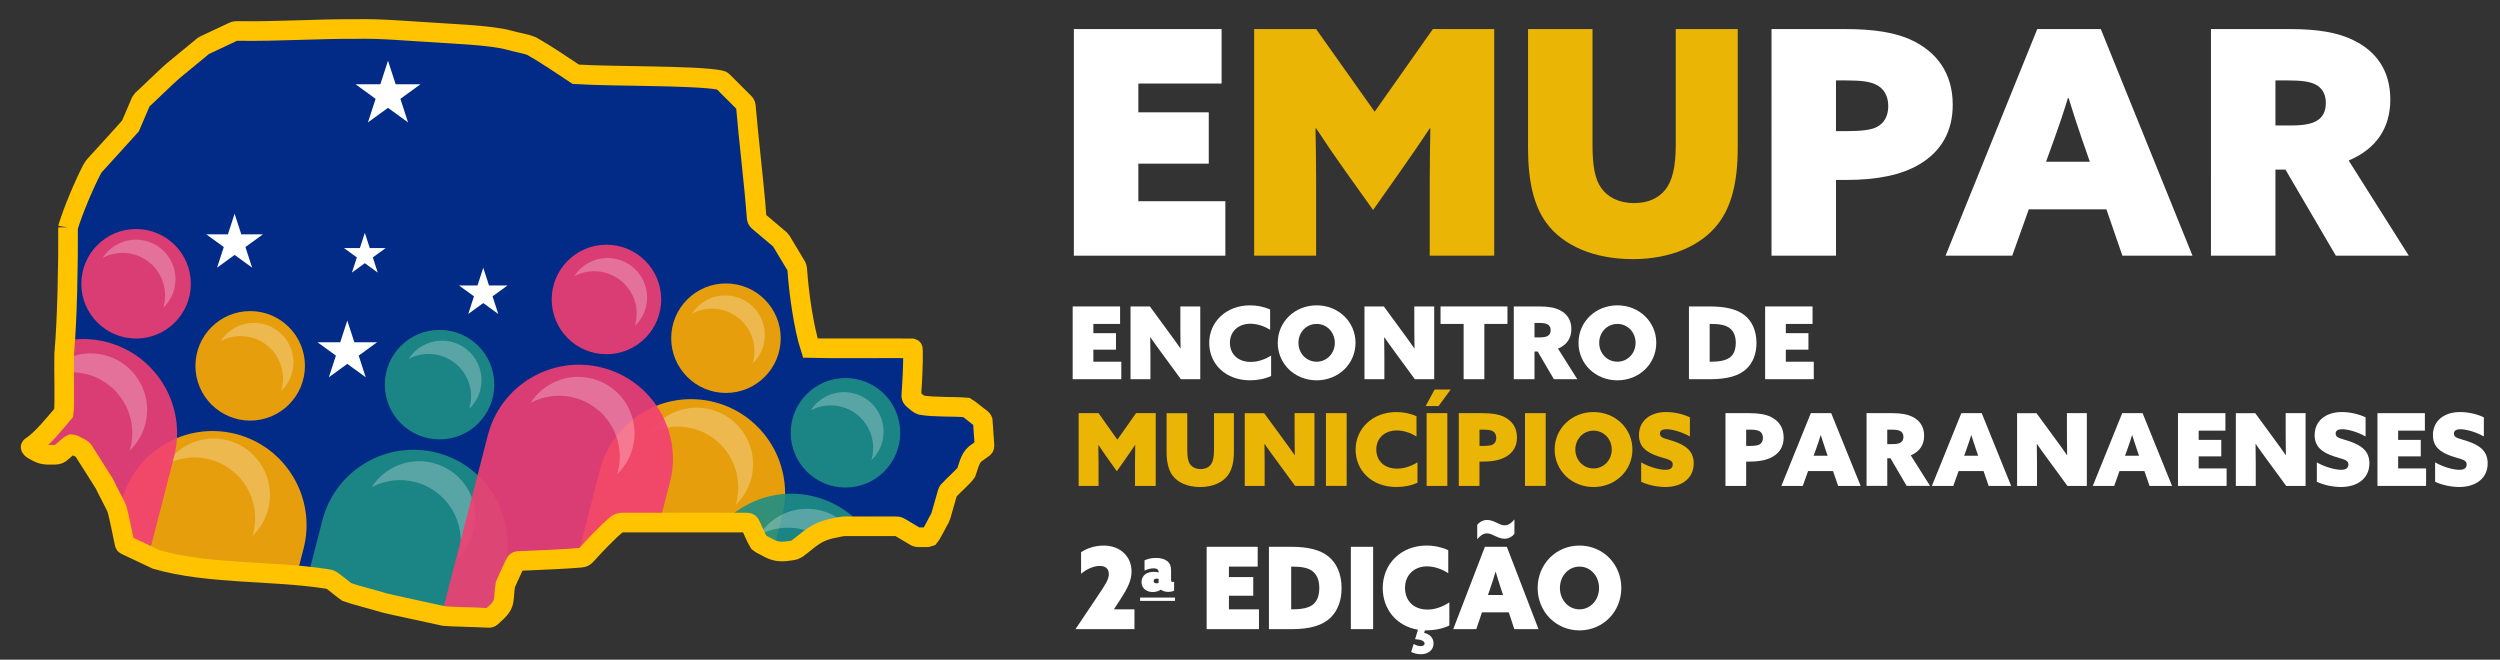
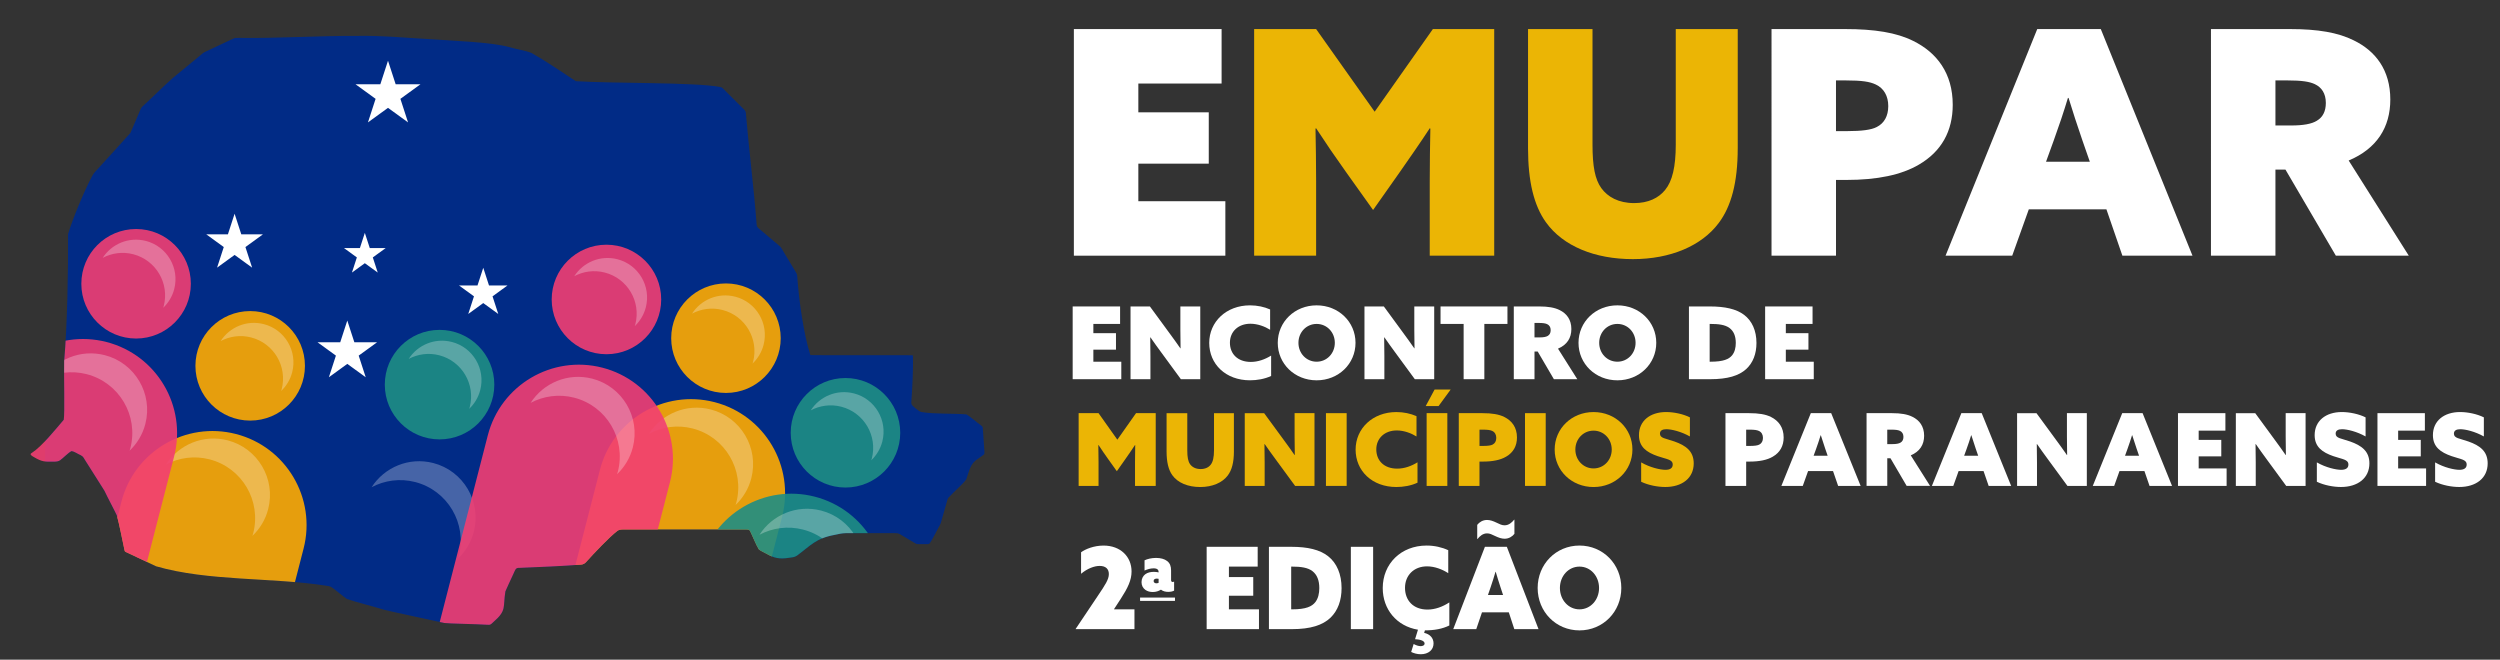
<svg xmlns="http://www.w3.org/2000/svg" viewBox="0 0 1610.7 425.01">
  <rect x="0" y="0" width="1610.7" height="425.01" fill="#333333" stroke="none" />
  <defs>
    <style>.cls-1,.cls-2{fill:none;}.cls-3{mix-blend-mode:overlay;opacity:.27;}.cls-3,.cls-4{fill:#fff;}.cls-5{fill:#1e8e84;}.cls-5,.cls-6,.cls-7,.cls-8{opacity:.9;}.cls-9{isolation:isolate;}.cls-2{stroke:#ffc300;stroke-miterlimit:10;stroke-width:12.65px;}.cls-10{fill:#012b86;}.cls-6{fill:#f23f73;}.cls-7{fill:#ffab00;}.cls-8{fill:#ffc300;}.cls-11{clip-path:url(#clippath);}</style>
    <clipPath id="clippath">
      <path class="cls-1" d="M43.84,150.94c.15,22.33-.49,59.39-2.5,81.69-.23,10.12.45,33.73-.27,37.81-5.02,5.91-14.14,17.23-20.47,21.28-.4.26-1.04.63-.86,1.1.52.89,1.45,1.22,2.3,1.78,5.05,2.95,6.71,2.95,12.75,2.85,1.39-.03,2.78-.1,3.91-.9,2.11-1.49,5.3-4.91,7.33-5.89,1.89.12,4.13,1.89,5.89,2.57,2.12,1.13,1.78,1.7,3.62,4.37,3.89,6.03,10.37,16.49,11.76,18.61,1.85,4.01,6.71,13.06,7.98,15.87,1.62,5.75,3.51,15.79,4.8,21.7.34,1.55.21,1.49,1.32,2.01,3.2,1.45,13.84,6.6,19.14,9.06,33.59,9.74,74.9,7.1,109.5,12.5,1.36.2,2.66.31,3.77,1.11,2.27,1.51,7.16,5.72,9.67,7.43,4.03,1.55,17.96,5.08,24.48,7.1,4.57,1.16,27.76,6.03,38.18,8.38,3.32.45,20.45.67,27.34,1.13,2.59.24,2.66-.09,4.4-1.75,8.76-7.57,6.05-9.43,7.73-19.73.88-2.15,3.34-7.3,5.16-11.28,1.26-2.53,1.24-4.04,3.92-3.87,10.3-.42,29.86-1.21,39.74-2.11,1.31-.09,2.39-.73,3.25-1.72,5.2-5.74,14.36-15.54,20.1-20.03.99-.68,2.09-.85,3.31-.87,23.89,0,56.21-.01,79.92,0,1.09.02,1.74.16,2.22.96,1.26,2.38,3.96,9.21,5.67,11.84,1.25,1.09,3.39,1.94,4.87,2.78,4.87,2.84,8.52,3.61,14.28,2.69,1.86-.24,3.75-.3,5.35-1.39,8.89-6.46,11.84-11.08,24.37-13.42,2.34-.5,4.72-1.08,7.04-1.1,8.46-.02,23.11,0,31.82,0,1.23,0,2.06.01,3.19.67,2.11,1.23,7.92,4.75,9.79,5.84.38.21.68.37,1.08.46,1.24.24,2.1.05,4.01.11,1.72-.11,2.89.23,4.04-.24,1.96-2.37,5.41-9.81,6.81-12,.59-1.2.77-1.96,1.18-3.45,1.14-3.98,3.31-11.66,3.79-13.26.21-.78.67-1.05,1.25-1.69,3.06-3.36,9.02-8.44,10.78-11.11,2.06-5.57,2.38-10.14,7.72-13.37,1.14-.78,2.39-1.64,3.4-2.43.41-.42.34-.4.47-.63.28-.67.04-1.87-.05-3.75l-.05-.71c-.32-4.5-.71-10.94-.86-12.41-.19-.87-.69-1.09-1.44-1.7-2.48-1.74-6.31-5.21-9.06-6.85-8.56-.72-20.78-.09-29.15-1.54-1.46-.44-2.33-1.41-3.7-2.44-1.5-1.24-2.97-2.12-2.66-4.1.62-8.7,1.19-19.72,1.06-28.42.05-.49-.06-1.54-.31-1.6-3.81-.15-60.62.11-65.81-.11-4.34-13.3-7.44-36.01-8.39-49.89-.1-1.68-.12-2.29-1.22-3.94-2.01-3.34-6.63-11.03-8.52-14.18-.57-.96-.75-1.38-1.42-2.01-1.36-1.17-9.16-7.74-12.84-10.85-1.96-1.55-2.2-1.91-2.29-4.04-1.55-20.94-5.15-50.06-6.89-71.08-.14-1.28-.54-1.64-1.73-2.8-3.22-3.22-10.88-10.88-12.97-12.96-.75-.77-1.14-.84-2.08-1.02-16.46-3.06-68.95-2.17-92.78-3.7-8.26-5.47-19.39-13.04-28.37-18.1-3.94-1.67-10.05-2.49-14.38-3.83-11.93-3.3-36.58-4.05-48.25-4.96-16.04-.84-34.43-2.68-50.75-2.26-23.43-.18-51.46,1.65-74.88,1.26-1.44.06-3.08-.2-4.19.54-3.59,1.69-15.81,7.43-18.2,8.56-1.41.71-1.89,1.4-3.44,2.6-5.09,4.19-15.88,13.05-17.09,14.05-5.33,4.67-17.19,16.34-19.93,18.7-.64.7-.71,1.04-1.19,2.16-1.56,3.96-5.48,12.61-6.3,14.65-5.39,5.89-14.18,15.82-20.37,22.48-2.02,2.24-3.15,3.12-4.47,5.66-5.16,9.86-12.11,26.48-15.29,36.94l-.03.2Z" />
    </clipPath>
  </defs>
  <g class="cls-9">
    <g id="Layer_1">
      <g class="cls-11">
        <rect class="cls-10" x="29.09" y="-14" width="611.03" height="444.17" />
        <path id="path2922" class="cls-4" d="M249.98,39.12l-4.94,15.18h-15.97l12.92,9.38-4.93,15.18,12.92-9.38,12.92,9.38-4.93-15.18,12.92-9.38h-15.97l-4.94-15.18ZM151.15,137.7l-4.31,13.27h-13.96l11.29,8.2-4.31,13.27,11.29-8.2,11.29,8.2-4.31-13.27,11.29-8.2h-13.96l-4.31-13.27ZM235.05,150.06l-3.17,9.76h-10.27l8.31,6.03-3.17,9.76,8.31-6.03,8.31,6.03-3.17-9.76,8.31-6.03h-10.27l-3.17-9.76ZM311.35,172.54l-3.7,11.36h-11.95l9.67,7.02-3.69,11.36,9.67-7.02,9.67,7.02-3.69-11.36,9.67-7.02h-11.95l-3.69-11.36ZM223.74,206.56l-4.53,13.94h-14.66l11.87,8.62-4.53,13.94,11.87-8.62,11.87,8.62-4.53-13.94,11.87-8.62h-14.67l-4.53-13.94Z" />
-         <path class="cls-5" d="M255.96,288.44h0c33.44,0,60.59,27.15,60.59,60.59v144.29h-121.18v-144.29c0-33.44,27.15-60.59,60.59-60.59Z" transform="translate(105.53 -51.47) rotate(14.44)" />
        <circle class="cls-5" cx="283.2" cy="247.81" r="35.28" />
        <path class="cls-3" d="M291.09,220.31c-10.93-2.81-22.01,1.92-27.78,10.92,5.82-3.08,12.75-4.12,19.64-2.35,14.65,3.77,23.48,18.71,19.7,33.36-.1.4-.24.77-.36,1.16,3.34-3.18,5.88-7.28,7.12-12.08,3.51-13.62-4.69-27.51-18.32-31.02Z" />
        <path class="cls-3" d="M279.11,298.31c-15.61-4.02-31.44,2.74-39.7,15.6,8.32-4.41,18.22-5.88,28.06-3.35,20.94,5.39,33.54,26.73,28.15,47.67-.15.57-.35,1.1-.52,1.65,4.78-4.54,8.41-10.4,10.17-17.26,5.01-19.47-6.71-39.31-26.17-44.32Z" />
        <path class="cls-7" d="M126.51,276.39h0c33.44,0,60.59,27.15,60.59,60.59v144.29h-121.18v-144.29c0-33.44,27.15-60.59,60.59-60.59Z" transform="translate(98.44 -19.58) rotate(14.44)" />
        <circle class="cls-7" cx="161.19" cy="235.7" r="35.28" />
        <path class="cls-3" d="M169.93,208.83c-10.93-2.81-22.01,1.92-27.78,10.92,5.82-3.08,12.75-4.12,19.64-2.35,14.65,3.77,23.48,18.71,19.7,33.36-.1.4-.24.77-.36,1.16,3.34-3.18,5.88-7.28,7.12-12.08,3.51-13.62-4.69-27.51-18.32-31.02Z" />
        <path class="cls-3" d="M146.63,283.69c-15.61-4.02-31.44,2.74-39.7,15.6,8.32-4.41,18.22-5.88,28.06-3.35,20.94,5.39,33.54,26.73,28.15,47.67-.15.57-.35,1.1-.52,1.65,4.78-4.54,8.41-10.4,10.17-17.26,5.01-19.47-6.71-39.31-26.17-44.32Z" />
        <path class="cls-6" d="M43.08,217.11h0c33.44,0,60.59,27.15,60.59,60.59v144.29H-17.51v-144.29c0-33.44,27.15-60.59,60.59-60.59Z" transform="translate(81.03 -.65) rotate(14.44)" />
        <circle class="cls-6" cx="87.68" cy="182.83" r="35.28" />
        <path class="cls-3" d="M93.94,155.22c-10.93-2.81-22.01,1.92-27.78,10.92,5.82-3.08,12.75-4.12,19.64-2.35,14.65,3.77,23.48,18.71,19.7,33.36-.1.4-.24.77-.36,1.16,3.34-3.18,5.88-7.28,7.12-12.08,3.51-13.62-4.69-27.51-18.32-31.02Z" />
        <path class="cls-3" d="M67.49,228.82c-15.61-4.02-31.44,2.74-39.7,15.6,8.32-4.41,18.22-5.88,28.06-3.35,20.94,5.39,33.54,26.73,28.15,47.67-.15.57-.35,1.1-.52,1.65,4.78-4.54,8.41-10.4,10.17-17.26,5.01-19.47-6.71-39.31-26.17-44.32Z" />
        <path class="cls-7" d="M434.81,255.83h0c33.44,0,60.59,27.15,60.59,60.59v144.29h-121.18v-144.29c0-33.44,27.15-60.59,60.59-60.59Z" transform="translate(103.05 -97.09) rotate(14.44)" />
        <circle class="cls-7" cx="467.72" cy="217.89" r="35.28" />
        <path class="cls-3" d="M473.65,191.14c-10.93-2.81-22.01,1.92-27.78,10.92,5.82-3.08,12.75-4.12,19.64-2.35,14.65,3.77,23.48,18.71,19.7,33.36-.1.4-.24.77-.36,1.16,3.34-3.18,5.88-7.28,7.12-12.08,3.51-13.62-4.69-27.51-18.32-31.02Z" />
        <path class="cls-3" d="M457.9,263.81c-15.61-4.02-31.44,2.74-39.7,15.6,8.32-4.41,18.22-5.88,28.06-3.35,20.94,5.39,33.54,26.73,28.15,47.67-.15.57-.35,1.1-.52,1.65,4.78-4.54,8.41-10.4,10.17-17.26,5.01-19.47-6.71-39.31-26.17-44.32Z" />
        <path class="cls-6" d="M362.56,233.63h0c33.44,0,60.59,27.15,60.59,60.59v144.29h-121.18v-144.29c0-33.44,27.15-60.59,60.59-60.59Z" transform="translate(95.23 -79.78) rotate(14.44)" />
        <circle class="cls-6" cx="390.72" cy="192.94" r="35.28" />
        <path class="cls-3" d="M397.77,167.02c-10.93-2.81-22.01,1.92-27.78,10.92,5.82-3.08,12.75-4.12,19.64-2.35,14.65,3.77,23.48,18.71,19.7,33.36-.1.4-.24.77-.36,1.16,3.34-3.18,5.88-7.28,7.12-12.08,3.51-13.62-4.69-27.51-18.32-31.02Z" />
        <path class="cls-3" d="M381.56,243.96c-15.61-4.02-31.44,2.74-39.7,15.6,8.32-4.41,18.22-5.88,28.06-3.35,20.94,5.39,33.54,26.73,28.15,47.67-.15.57-.35,1.1-.52,1.65,4.78-4.54,8.41-10.4,10.17-17.26,5.01-19.47-6.71-39.31-26.17-44.32Z" />
        <path class="cls-5" d="M499.45,316.74h0c33.44,0,60.59,27.15,60.59,60.59v144.29h-121.18v-144.29c0-33.44,27.15-60.59,60.59-60.59Z" transform="translate(120.27 -111.28) rotate(14.44)" />
        <circle class="cls-5" cx="544.72" cy="278.83" r="35.28" />
        <path class="cls-3" d="M550.14,253.46c-10.93-2.81-22.01,1.92-27.78,10.92,5.82-3.08,12.75-4.12,19.64-2.35,14.65,3.77,23.48,18.71,19.7,33.36-.1.4-.24.77-.36,1.16,3.34-3.18,5.88-7.28,7.12-12.08,3.51-13.62-4.69-27.51-18.32-31.02Z" />
        <path class="cls-3" d="M529.01,328.94c-15.61-4.02-31.44,2.74-39.7,15.6,8.32-4.41,18.22-5.88,28.06-3.35,20.94,5.39,33.54,26.73,28.15,47.67-.15.57-.35,1.1-.52,1.65,4.78-4.54,8.41-10.4,10.17-17.26,5.01-19.47-6.71-39.31-26.17-44.32Z" />
      </g>
-       <path class="cls-2" d="M43.84,146.49c.15,22.33-.49,59.39-2.5,81.69-.23,10.12.45,33.73-.27,37.81-5.02,5.91-14.14,17.23-20.47,21.28-.4.26-1.04.63-.86,1.1.52.89,1.45,1.22,2.3,1.78,5.05,2.95,6.71,2.95,12.75,2.85,1.39-.03,2.78-.1,3.91-.9,2.11-1.49,5.3-4.91,7.33-5.89,1.89.12,4.13,1.89,5.89,2.57,2.12,1.13,1.78,1.7,3.62,4.37,3.89,6.03,10.37,16.49,11.76,18.61,1.85,4.01,6.71,13.06,7.98,15.87,1.62,5.75,3.51,15.79,4.8,21.7.34,1.55.21,1.49,1.32,2.01,3.2,1.45,13.84,6.6,19.14,9.06,33.59,9.74,74.9,7.1,109.5,12.5,1.36.2,2.66.31,3.77,1.11,2.27,1.51,7.16,5.72,9.67,7.43,4.03,1.55,17.96,5.08,24.48,7.1,4.57,1.16,27.76,6.03,38.18,8.38,3.32.45,20.45.67,27.34,1.13,2.59.24,2.66-.09,4.4-1.75,8.76-7.57,6.05-9.43,7.73-19.73.88-2.15,3.34-7.3,5.16-11.28,1.26-2.53,1.24-4.04,3.92-3.87,10.3-.42,29.86-1.21,39.74-2.11,1.31-.09,2.39-.73,3.25-1.72,5.2-5.74,14.36-15.54,20.1-20.03.99-.68,2.09-.85,3.31-.87,23.89,0,56.21-.01,79.92,0,1.09.02,1.74.16,2.22.96,1.26,2.38,3.96,9.21,5.67,11.84,1.25,1.09,3.39,1.94,4.87,2.78,4.87,2.84,8.52,3.61,14.28,2.69,1.86-.24,3.75-.3,5.35-1.39,8.89-6.46,11.84-11.08,24.37-13.42,2.34-.5,4.72-1.08,7.04-1.1,8.46-.02,23.11,0,31.82,0,1.23,0,2.06.01,3.19.67,2.11,1.23,7.92,4.75,9.79,5.84.38.21.68.37,1.08.46,1.24.24,2.1.05,4.01.11,1.72-.11,2.89.23,4.04-.24,1.96-2.37,5.41-9.81,6.81-12,.59-1.2.77-1.96,1.18-3.45,1.14-3.98,3.31-11.66,3.79-13.26.21-.78.67-1.05,1.25-1.69,3.06-3.36,9.02-8.44,10.78-11.11,2.06-5.57,2.38-10.14,7.72-13.37,1.14-.78,2.39-1.64,3.4-2.43.41-.42.34-.4.47-.63.28-.67.04-1.87-.05-3.75l-.05-.71c-.32-4.5-.71-10.94-.86-12.41-.19-.87-.69-1.09-1.44-1.7-2.48-1.74-6.31-5.21-9.06-6.85-8.56-.72-20.78-.09-29.15-1.54-1.46-.44-2.33-1.41-3.7-2.44-1.5-1.24-2.97-2.12-2.66-4.1.62-8.7,1.19-19.72,1.06-28.42.05-.49-.06-1.54-.31-1.6-3.81-.15-60.62.11-65.81-.11-4.34-13.3-7.44-36.01-8.39-49.89-.1-1.68-.12-2.29-1.22-3.94-2.01-3.34-6.63-11.03-8.52-14.18-.57-.96-.75-1.38-1.42-2.01-1.36-1.17-9.16-7.74-12.84-10.85-1.96-1.55-2.2-1.91-2.29-4.04-1.55-20.94-5.15-50.06-6.89-71.08-.14-1.28-.54-1.64-1.73-2.8-3.22-3.22-10.88-10.88-12.97-12.96-.75-.77-1.14-.84-2.08-1.02-16.46-3.06-68.95-2.17-92.78-3.7-8.26-5.47-19.39-13.04-28.37-18.1-3.94-1.67-10.05-2.49-14.38-3.83-11.93-3.3-36.58-4.05-48.25-4.96-16.04-.84-34.43-2.68-50.75-2.26-23.43-.18-51.46,1.65-74.88,1.26-1.44.06-3.08-.2-4.19.54-3.59,1.69-15.81,7.43-18.2,8.56-1.41.71-1.89,1.4-3.44,2.6-5.09,4.19-15.88,13.05-17.09,14.05-5.33,4.67-17.19,16.34-19.93,18.7-.64.7-.71,1.04-1.19,2.16-1.56,3.96-5.48,12.61-6.3,14.65-5.39,5.89-14.18,15.82-20.37,22.48-2.02,2.24-3.15,3.12-4.47,5.66-5.16,9.86-12.11,26.48-15.29,36.94l-.03.2Z" />
      <path class="cls-4" d="M691.09,197.44h30.56v11.26h-17.22v5.96h14.57v10.62h-14.57v7.77h18v11.26h-31.33v-46.87Z" />
      <path class="cls-4" d="M748.39,227.35c-2.59-3.5-4.86-6.67-7.19-10.03l-.13.07c.07,3.95.13,7.96.13,11.91v15.02h-12.82v-46.87h12.49l12.43,16.96c2.59,3.5,4.86,6.67,7.19,10.03l.13-.07c-.06-3.95-.13-7.96-.13-11.91v-15.02h12.82v46.87h-12.49l-12.43-16.96Z" />
      <path class="cls-4" d="M818.95,242.24c-4.14,1.94-9.13,2.78-13.59,2.78-15.73,0-26.28-10.49-26.28-24.08s10.94-24.21,26.28-24.21c4.66,0,9.19.97,12.95,2.65v13.08c-3.43-2.14-8.09-3.88-12.69-3.88-7.9,0-13.21,5.11-13.21,12.23s4.92,12.37,13.47,12.37c4.6,0,9.13-1.62,13.08-4.08v13.14Z" />
      <path class="cls-4" d="M848.28,196.73c14.11,0,25.05,10.62,25.05,24.15s-10.94,24.15-25.05,24.15-25.05-10.62-25.05-24.15,10.94-24.15,25.05-24.15ZM848.28,233.04c6.6,0,11.72-5.37,11.72-12.17s-5.11-12.17-11.72-12.17-11.72,5.37-11.72,12.17,5.11,12.17,11.72,12.17Z" />
      <path class="cls-4" d="M899.11,227.35c-2.59-3.5-4.86-6.67-7.19-10.03l-.13.07c.07,3.95.13,7.96.13,11.91v15.02h-12.82v-46.87h12.49l12.43,16.96c2.59,3.5,4.85,6.67,7.19,10.03l.13-.07c-.07-3.95-.13-7.96-.13-11.91v-15.02h12.82v46.87h-12.49l-12.43-16.96Z" />
      <path class="cls-4" d="M943,208.7h-14.89v-11.26h43.11v11.26h-14.89v35.61h-13.34v-35.61Z" />
      <path class="cls-4" d="M975.31,197.44h16.38c5.7,0,9.9.71,13.14,2.33,4.53,2.2,7.57,6.15,7.57,12.24,0,5.76-2.78,10.16-8.61,12.62l12.43,19.68h-15.08l-10.42-17.8h-2.07v17.8h-13.34v-46.87ZM991.95,217.38c2.46,0,4.21-.32,5.24-.97,1.23-.71,1.88-1.94,1.88-3.69,0-2.01-.91-3.24-2.27-3.88-1.1-.52-2.65-.78-5.7-.78h-2.46v9.32h3.3Z" />
      <path class="cls-4" d="M1042.05,196.73c14.11,0,25.05,10.62,25.05,24.15s-10.94,24.15-25.05,24.15-25.05-10.62-25.05-24.15,10.94-24.15,25.05-24.15ZM1042.05,233.04c6.6,0,11.72-5.37,11.72-12.17s-5.11-12.17-11.72-12.17-11.72,5.37-11.72,12.17,5.11,12.17,11.72,12.17Z" />
      <path class="cls-4" d="M1088.15,197.44h13.46c9.71,0,17.03,1.62,22.01,5.37,5.18,3.88,8.03,10.23,8.03,18.13,0,6.99-2.2,12.82-6.67,16.9-4.66,4.21-11.85,6.47-23.11,6.47h-13.72v-46.87ZM1102.01,233.04c8.48,0,11.91-1.68,13.92-4.08,1.75-2.14,2.4-4.98,2.4-8.03,0-4.4-1.36-7.57-4.01-9.58-2.85-2.14-7.12-2.65-12.37-2.65h-.45v24.34h.52Z" />
      <path class="cls-4" d="M1137.23,197.44h30.56v11.26h-17.22v5.96h14.57v10.62h-14.57v7.77h18v11.26h-31.33v-46.87Z" />
      <path class="cls-8" d="M694.95,313.06v-46.87h12.82l12.11,17.09,12.04-17.09h12.69v46.87h-13.34v-15.28c0-3.69.06-7.77.13-11.01l-.13-.07c-1.94,2.98-4.08,6.02-6.15,9l-5.57,7.9-5.63-7.9c-2.14-2.98-4.21-6.02-6.15-9l-.13.07c.07,3.24.13,7.32.13,11.01v15.28h-12.82Z" />
      <path class="cls-8" d="M794.98,290.86c0,7.12-1.36,12.04-3.95,15.47-3.5,4.66-9.9,7.45-17.74,7.45s-14.44-2.65-18-7.64c-2.46-3.43-3.69-8.42-3.69-15.28v-24.66h13.34v23.89c0,4.53.52,7.19,1.81,9,1.29,1.81,3.56,3.11,6.8,3.11,2.91,0,5.05-1.04,6.41-2.72,1.49-1.81,2.2-4.79,2.2-9.39v-23.89h12.82v24.66Z" />
      <path class="cls-8" d="M821.98,296.1c-2.59-3.5-4.86-6.67-7.19-10.03l-.13.07c.07,3.95.13,7.96.13,11.91v15.02h-12.82v-46.87h12.49l12.43,16.96c2.59,3.5,4.86,6.67,7.19,10.03l.13-.07c-.06-3.95-.13-7.96-.13-11.91v-15.02h12.82v46.87h-12.49l-12.43-16.96Z" />
      <path class="cls-8" d="M854.28,266.19h13.34v46.87h-13.34v-46.87Z" />
      <path class="cls-8" d="M913.26,310.99c-4.14,1.94-9.13,2.78-13.59,2.78-15.73,0-26.28-10.49-26.28-24.08s10.94-24.21,26.28-24.21c4.66,0,9.19.97,12.95,2.65v13.08c-3.43-2.14-8.09-3.88-12.69-3.88-7.9,0-13.21,5.11-13.21,12.23s4.92,12.37,13.47,12.37c4.6,0,9.13-1.62,13.08-4.08v13.14Z" />
      <path class="cls-8" d="M926.86,261.6h-8.29l5.7-10.62h10.36l-7.77,10.62ZM919.15,266.19h13.34v46.87h-13.34v-46.87Z" />
      <path class="cls-8" d="M939.87,266.19h15.21c6.08,0,10.62.71,14.11,2.46,4.86,2.4,8.16,6.67,8.16,13.21,0,5.44-2.33,9.65-6.99,12.36-3.63,2.14-8.61,3.17-15.02,3.17h-2.14v15.67h-13.34v-46.87ZM955.6,287.3c2.91,0,4.92-.26,6.02-.84,1.55-.78,2.4-2.27,2.4-4.34s-.91-3.69-2.59-4.47c-1.23-.58-2.85-.84-6.21-.84h-2.01v10.49h2.4Z" />
      <path class="cls-8" d="M982.53,266.19h13.34v46.87h-13.34v-46.87Z" />
      <path class="cls-8" d="M1026.69,265.48c14.11,0,25.05,10.62,25.05,24.15s-10.94,24.15-25.05,24.15-25.05-10.62-25.05-24.15,10.94-24.15,25.05-24.15ZM1026.69,301.8c6.6,0,11.72-5.37,11.72-12.17s-5.11-12.17-11.72-12.17-11.72,5.37-11.72,12.17,5.11,12.17,11.72,12.17Z" />
      <path class="cls-8" d="M1057.37,297.91c5.83,3.37,12.43,4.79,15.67,4.79,2.72,0,4.66-.97,4.66-3.37,0-3.37-3.75-3.37-9.71-5.44-7.12-2.46-12.04-5.96-12.04-13.53,0-9.13,7.06-14.89,17.54-14.89,4.86,0,10.88,1.23,15.28,3.43v12.3c-5.63-3.17-11.85-4.66-15.15-4.66-2.46,0-4.14.78-4.14,2.85,0,3.04,3.63,3.04,9.32,5.05,7.32,2.59,12.43,6.21,12.43,14.11,0,9.45-7.44,15.21-18.32,15.21-4.79,0-10.81-1.1-15.54-3.37v-12.49Z" />
      <path class="cls-4" d="M1111.69,266.19h15.21c6.09,0,10.62.71,14.11,2.46,4.85,2.4,8.16,6.67,8.16,13.21,0,5.44-2.33,9.65-6.99,12.36-3.63,2.14-8.61,3.17-15.02,3.17h-2.14v15.67h-13.34v-46.87ZM1127.42,287.3c2.91,0,4.92-.26,6.02-.84,1.55-.78,2.4-2.27,2.4-4.34s-.91-3.69-2.59-4.47c-1.23-.58-2.85-.84-6.22-.84h-2.01v10.49h2.4Z" />
      <path class="cls-4" d="M1166.66,266.19h13.14l18.97,46.87h-14.5l-3.3-9.58h-16.05l-3.43,9.58h-13.79l18.97-46.87ZM1173,280.43c-.91,2.98-1.81,5.7-2.91,8.74l-1.62,4.47h9.06l-1.55-4.47c-1.1-3.17-1.94-5.83-2.85-8.74h-.13Z" />
      <path class="cls-4" d="M1202.59,266.19h16.38c5.7,0,9.9.71,13.14,2.33,4.53,2.2,7.57,6.15,7.57,12.23,0,5.76-2.78,10.16-8.61,12.62l12.43,19.68h-15.08l-10.42-17.8h-2.07v17.8h-13.34v-46.87ZM1219.23,286.13c2.46,0,4.21-.32,5.24-.97,1.23-.71,1.88-1.94,1.88-3.69,0-2.01-.91-3.24-2.27-3.88-1.1-.52-2.65-.78-5.7-.78h-2.46v9.32h3.3Z" />
      <path class="cls-4" d="M1263.64,266.19h13.14l18.97,46.87h-14.5l-3.3-9.58h-16.05l-3.43,9.58h-13.79l18.97-46.87ZM1269.98,280.43c-.91,2.98-1.81,5.7-2.91,8.74l-1.62,4.47h9.06l-1.55-4.47c-1.1-3.17-1.94-5.83-2.85-8.74h-.13Z" />
      <path class="cls-4" d="M1319.58,296.1c-2.59-3.5-4.85-6.67-7.19-10.03l-.13.07c.07,3.95.13,7.96.13,11.91v15.02h-12.82v-46.87h12.49l12.43,16.96c2.59,3.5,4.86,6.67,7.19,10.03l.13-.07c-.07-3.95-.13-7.96-.13-11.91v-15.02h12.82v46.87h-12.49l-12.43-16.96Z" />
      <path class="cls-4" d="M1367.29,266.19h13.14l18.97,46.87h-14.5l-3.3-9.58h-16.05l-3.43,9.58h-13.79l18.97-46.87ZM1373.63,280.43c-.91,2.98-1.81,5.7-2.91,8.74l-1.62,4.47h9.06l-1.55-4.47c-1.1-3.17-1.94-5.83-2.85-8.74h-.13Z" />
      <path class="cls-4" d="M1403.22,266.19h30.56v11.26h-17.22v5.96h14.57v10.62h-14.57v7.77h18v11.26h-31.33v-46.87Z" />
      <path class="cls-4" d="M1460.52,296.1c-2.59-3.5-4.85-6.67-7.19-10.03l-.13.07c.07,3.95.13,7.96.13,11.91v15.02h-12.82v-46.87h12.49l12.43,16.96c2.59,3.5,4.86,6.67,7.19,10.03l.13-.07c-.07-3.95-.13-7.96-.13-11.91v-15.02h12.82v46.87h-12.49l-12.43-16.96Z" />
      <path class="cls-4" d="M1492.7,297.91c5.83,3.37,12.43,4.79,15.67,4.79,2.72,0,4.66-.97,4.66-3.37,0-3.37-3.75-3.37-9.71-5.44-7.12-2.46-12.04-5.96-12.04-13.53,0-9.13,7.06-14.89,17.54-14.89,4.86,0,10.88,1.23,15.28,3.43v12.3c-5.63-3.17-11.85-4.66-15.15-4.66-2.46,0-4.14.78-4.14,2.85,0,3.04,3.63,3.04,9.32,5.05,7.32,2.59,12.43,6.21,12.43,14.11,0,9.45-7.44,15.21-18.32,15.21-4.79,0-10.81-1.1-15.54-3.37v-12.49Z" />
      <path class="cls-4" d="M1531.74,266.19h30.56v11.26h-17.22v5.96h14.57v10.62h-14.57v7.77h18v11.26h-31.33v-46.87Z" />
      <path class="cls-4" d="M1568.9,297.91c5.83,3.37,12.43,4.79,15.67,4.79,2.72,0,4.66-.97,4.66-3.37,0-3.37-3.75-3.37-9.71-5.44-7.12-2.46-12.04-5.96-12.04-13.53,0-9.13,7.06-14.89,17.54-14.89,4.85,0,10.88,1.23,15.28,3.43v12.3c-5.63-3.17-11.85-4.66-15.15-4.66-2.46,0-4.14.78-4.14,2.85,0,3.04,3.63,3.04,9.32,5.05,7.32,2.59,12.43,6.21,12.43,14.11,0,9.45-7.44,15.21-18.32,15.21-4.79,0-10.81-1.1-15.54-3.37v-12.49Z" />
      <path class="cls-4" d="M691.87,18.73h95.18v35.09h-53.64v18.55h45.37v33.07h-45.37v24.2h56.06v35.09h-97.6V18.73Z" />
      <path class="cls-8" d="M808.02,164.73V18.73h39.93l37.71,53.24,37.51-53.24h39.52v146h-41.54v-47.59c0-11.49.2-24.2.4-34.28l-.4-.2c-6.05,9.28-12.7,18.75-19.16,28.03l-17.34,24.6-17.54-24.6c-6.65-9.28-13.11-18.75-19.16-28.03l-.4.2c.2,10.08.4,22.79.4,34.28v47.59h-39.93Z" />
      <path class="cls-8" d="M1119.58,95.56c0,22.18-4.23,37.51-12.3,48.2-10.89,14.52-30.85,23.19-55.25,23.19s-44.97-8.27-56.06-23.8c-7.66-10.69-11.49-26.21-11.49-47.59V18.73h41.54v74.41c0,14.12,1.61,22.38,5.65,28.03,4.03,5.65,11.09,9.68,21.17,9.68,9.07,0,15.73-3.23,19.96-8.47,4.64-5.65,6.86-14.92,6.86-29.24V18.73h39.93v76.83Z" />
      <path class="cls-4" d="M1141.35,18.73h47.39c18.96,0,33.07,2.22,43.96,7.66,15.12,7.46,25.41,20.77,25.41,41.14,0,16.94-7.26,30.05-21.78,38.52-11.29,6.65-26.82,9.88-46.78,9.88h-6.65v48.8h-41.54V18.73ZM1190.36,84.47c9.07,0,15.33-.81,18.75-2.62,4.84-2.42,7.46-7.06,7.46-13.51s-2.82-11.49-8.07-13.91c-3.83-1.81-8.87-2.62-19.36-2.62h-6.25v32.67h7.46Z" />
      <path class="cls-4" d="M1312.56,18.73h40.94l59.08,146h-45.17l-10.28-29.85h-50.01l-10.69,29.85h-42.95l59.08-146ZM1332.33,63.09c-2.82,9.28-5.65,17.75-9.08,27.22l-5.04,13.91h28.23l-4.84-13.91c-3.43-9.88-6.05-18.15-8.87-27.22h-.4Z" />
      <path class="cls-4" d="M1424.48,18.73h51.02c17.75,0,30.85,2.22,40.94,7.26,14.12,6.86,23.59,19.16,23.59,38.11,0,17.95-8.67,31.66-26.82,39.32l38.72,61.3h-46.99l-32.47-55.46h-6.45v55.46h-41.54V18.73ZM1476.31,80.84c7.66,0,13.11-1.01,16.33-3.02,3.83-2.22,5.85-6.05,5.85-11.49,0-6.25-2.82-10.08-7.06-12.1-3.43-1.61-8.27-2.42-17.75-2.42h-7.66v29.04h10.28Z" />
      <path class="cls-4" d="M707.51,383.58c4.6-6.81,6.9-10.33,6.9-13.7s-2.09-5.27-5.92-5.27c-3.48,0-7.94,1.69-11.98,5.06v-13.85c2.79-2.05,8.29-4.32,14.49-4.32,10.93,0,18.04,7.18,18.04,16.7,0,5.57-2.44,10.62-6.9,17.51l-4.39,6.74.07.15h13.09v12.75h-37.82l-.07-.15,14.49-21.61Z" />
      <path class="cls-4" d="M747.93,379.92c-1.46.94-3.21,1.5-5.2,1.5-1.83,0-3.41-.43-4.71-1.32-1.58-1.11-2.56-2.78-2.56-5.04s1.02-4.02,2.36-5.04c1.54-1.2,3.65-1.58,5.6-1.58,1.1,0,2.07.13,3.04.34v-.3c0-.64-.16-1.11-.57-1.54-.61-.6-1.62-.77-2.68-.77-2.11,0-4.14.68-5.81,1.41v-6.58c1.71-.81,4.39-1.54,7.39-1.54s5.52.68,7.23,2.05c1.79,1.41,2.48,3.37,2.48,6.02v6.07c0,.85.29,1.37,1.02,1.37.28,0,.61-.09.93-.26v5.81c-.85.51-2.23.81-3.78.81-1.66,0-3.33-.34-4.67-1.41h-.08ZM746.47,372.91c-.37-.09-.89-.13-1.18-.13-1.06,0-2.03.43-2.03,1.54,0,1.02.85,1.5,1.79,1.5.49,0,1.01-.13,1.42-.3v-2.61Z" />
      <path class="cls-4" d="M777.43,352.3h32.87v12.75h-18.53v6.74h15.67v12.02h-15.67v8.79h19.36v12.75h-33.71v-53.04Z" />
      <path class="cls-4" d="M817.54,352.3h14.49c10.45,0,18.32,1.83,23.68,6.08,5.57,4.4,8.64,11.58,8.64,20.51,0,7.91-2.37,14.51-7.17,19.12-5.01,4.76-12.75,7.33-24.86,7.33h-14.77v-53.04ZM832.45,392.59c9.12,0,12.82-1.91,14.97-4.62,1.88-2.42,2.58-5.64,2.58-9.08,0-4.98-1.46-8.57-4.32-10.84-3.07-2.42-7.66-3-13.3-3h-.49v27.55h.56Z" />
      <path class="cls-4" d="M870.33,352.3h14.35v53.04h-14.35v-53.04Z" />
      <path class="cls-4" d="M913.58,405.71c-13.79-2.27-22.71-13.19-22.71-26.82,0-15.68,11.77-27.4,28.28-27.4,5.02,0,9.89,1.1,13.93,3v14.8c-3.69-2.42-8.71-4.4-13.65-4.4-8.5,0-14.21,5.79-14.21,13.85s5.29,13.99,14.49,13.99c4.95,0,9.82-1.83,14.07-4.62v14.87c-4.46,2.2-9.68,3.15-15.74,3.15l-.49,1.61c3.76.81,6.06,3.37,6.06,6.81,0,4.18-3.34,6.96-8.22,6.96-2.37,0-4.6-.66-6.2-1.47l1.6-5.13c1.46.81,3.13,1.39,4.53,1.39,1.25,0,2.51-.51,2.51-1.69,0-2.2-4.11-2.71-6.13-2.78l1.88-6.15Z" />
      <path class="cls-4" d="M956.69,352.3h14.14l20.41,53.04h-15.6l-3.55-10.84h-17.27l-3.69,10.84h-14.84l20.41-53.04ZM975.71,343.94c-1.32,1.69-3.55,3.15-6.27,3.15-2.02,0-3.9-.66-6.2-1.76-2.02-.95-3.34-1.69-5.15-1.69-2.72,0-4.74,1.83-6.2,3.66l-.14-.07v-9.08c1.32-1.69,3.55-3.15,6.27-3.15,2.02,0,3.9.66,6.2,1.76,2.02.95,3.34,1.69,5.15,1.69,2.72,0,4.74-1.83,6.2-3.66l.14.07v9.08ZM963.52,368.41c-.98,3.37-1.95,6.45-3.13,9.89l-1.74,5.06h9.75l-1.67-5.06c-1.18-3.59-2.09-6.59-3.06-9.89h-.14Z" />
      <path class="cls-4" d="M1017.63,351.49c15.18,0,26.95,12.02,26.95,27.33s-11.77,27.33-26.95,27.33-26.95-12.02-26.95-27.33,11.77-27.33,26.95-27.33ZM1017.63,392.59c7.1,0,12.61-6.08,12.61-13.77s-5.5-13.77-12.61-13.77-12.61,6.08-12.61,13.77,5.5,13.77,12.61,13.77Z" />
      <path class="cls-4" d="M734.53,387.14v-2.14h22.49v2.14h-22.49Z" />
    </g>
  </g>
</svg>